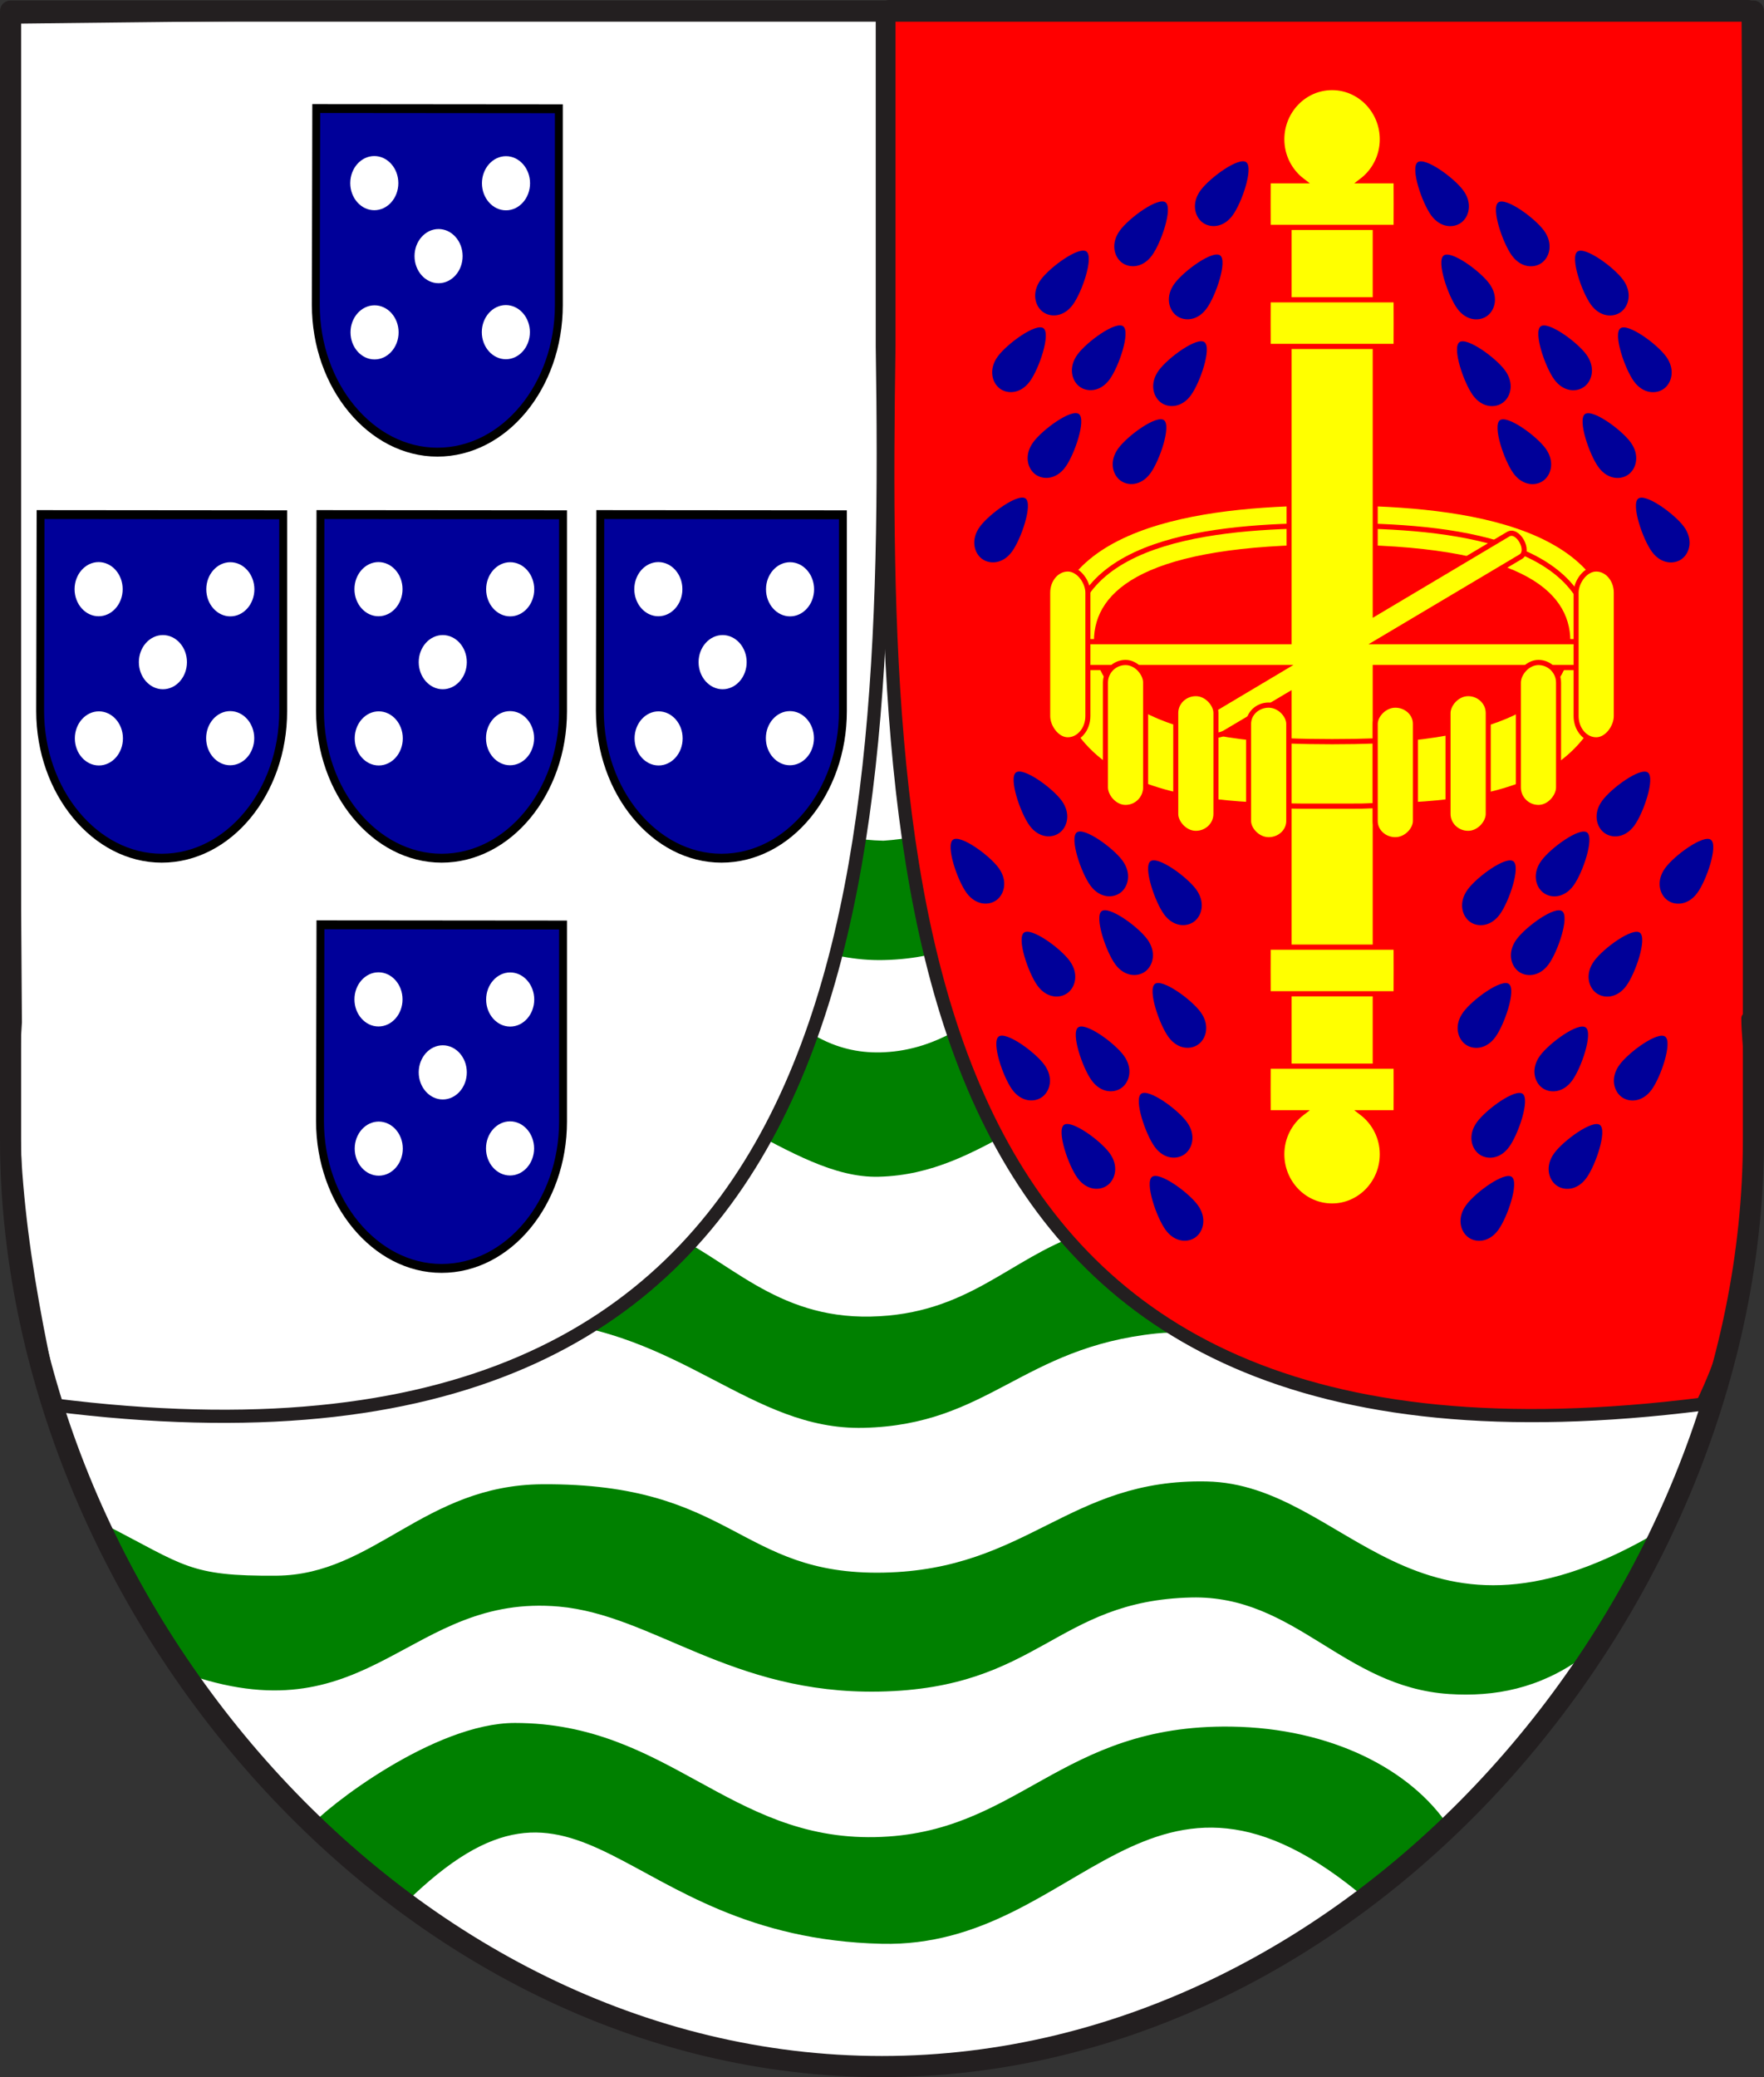
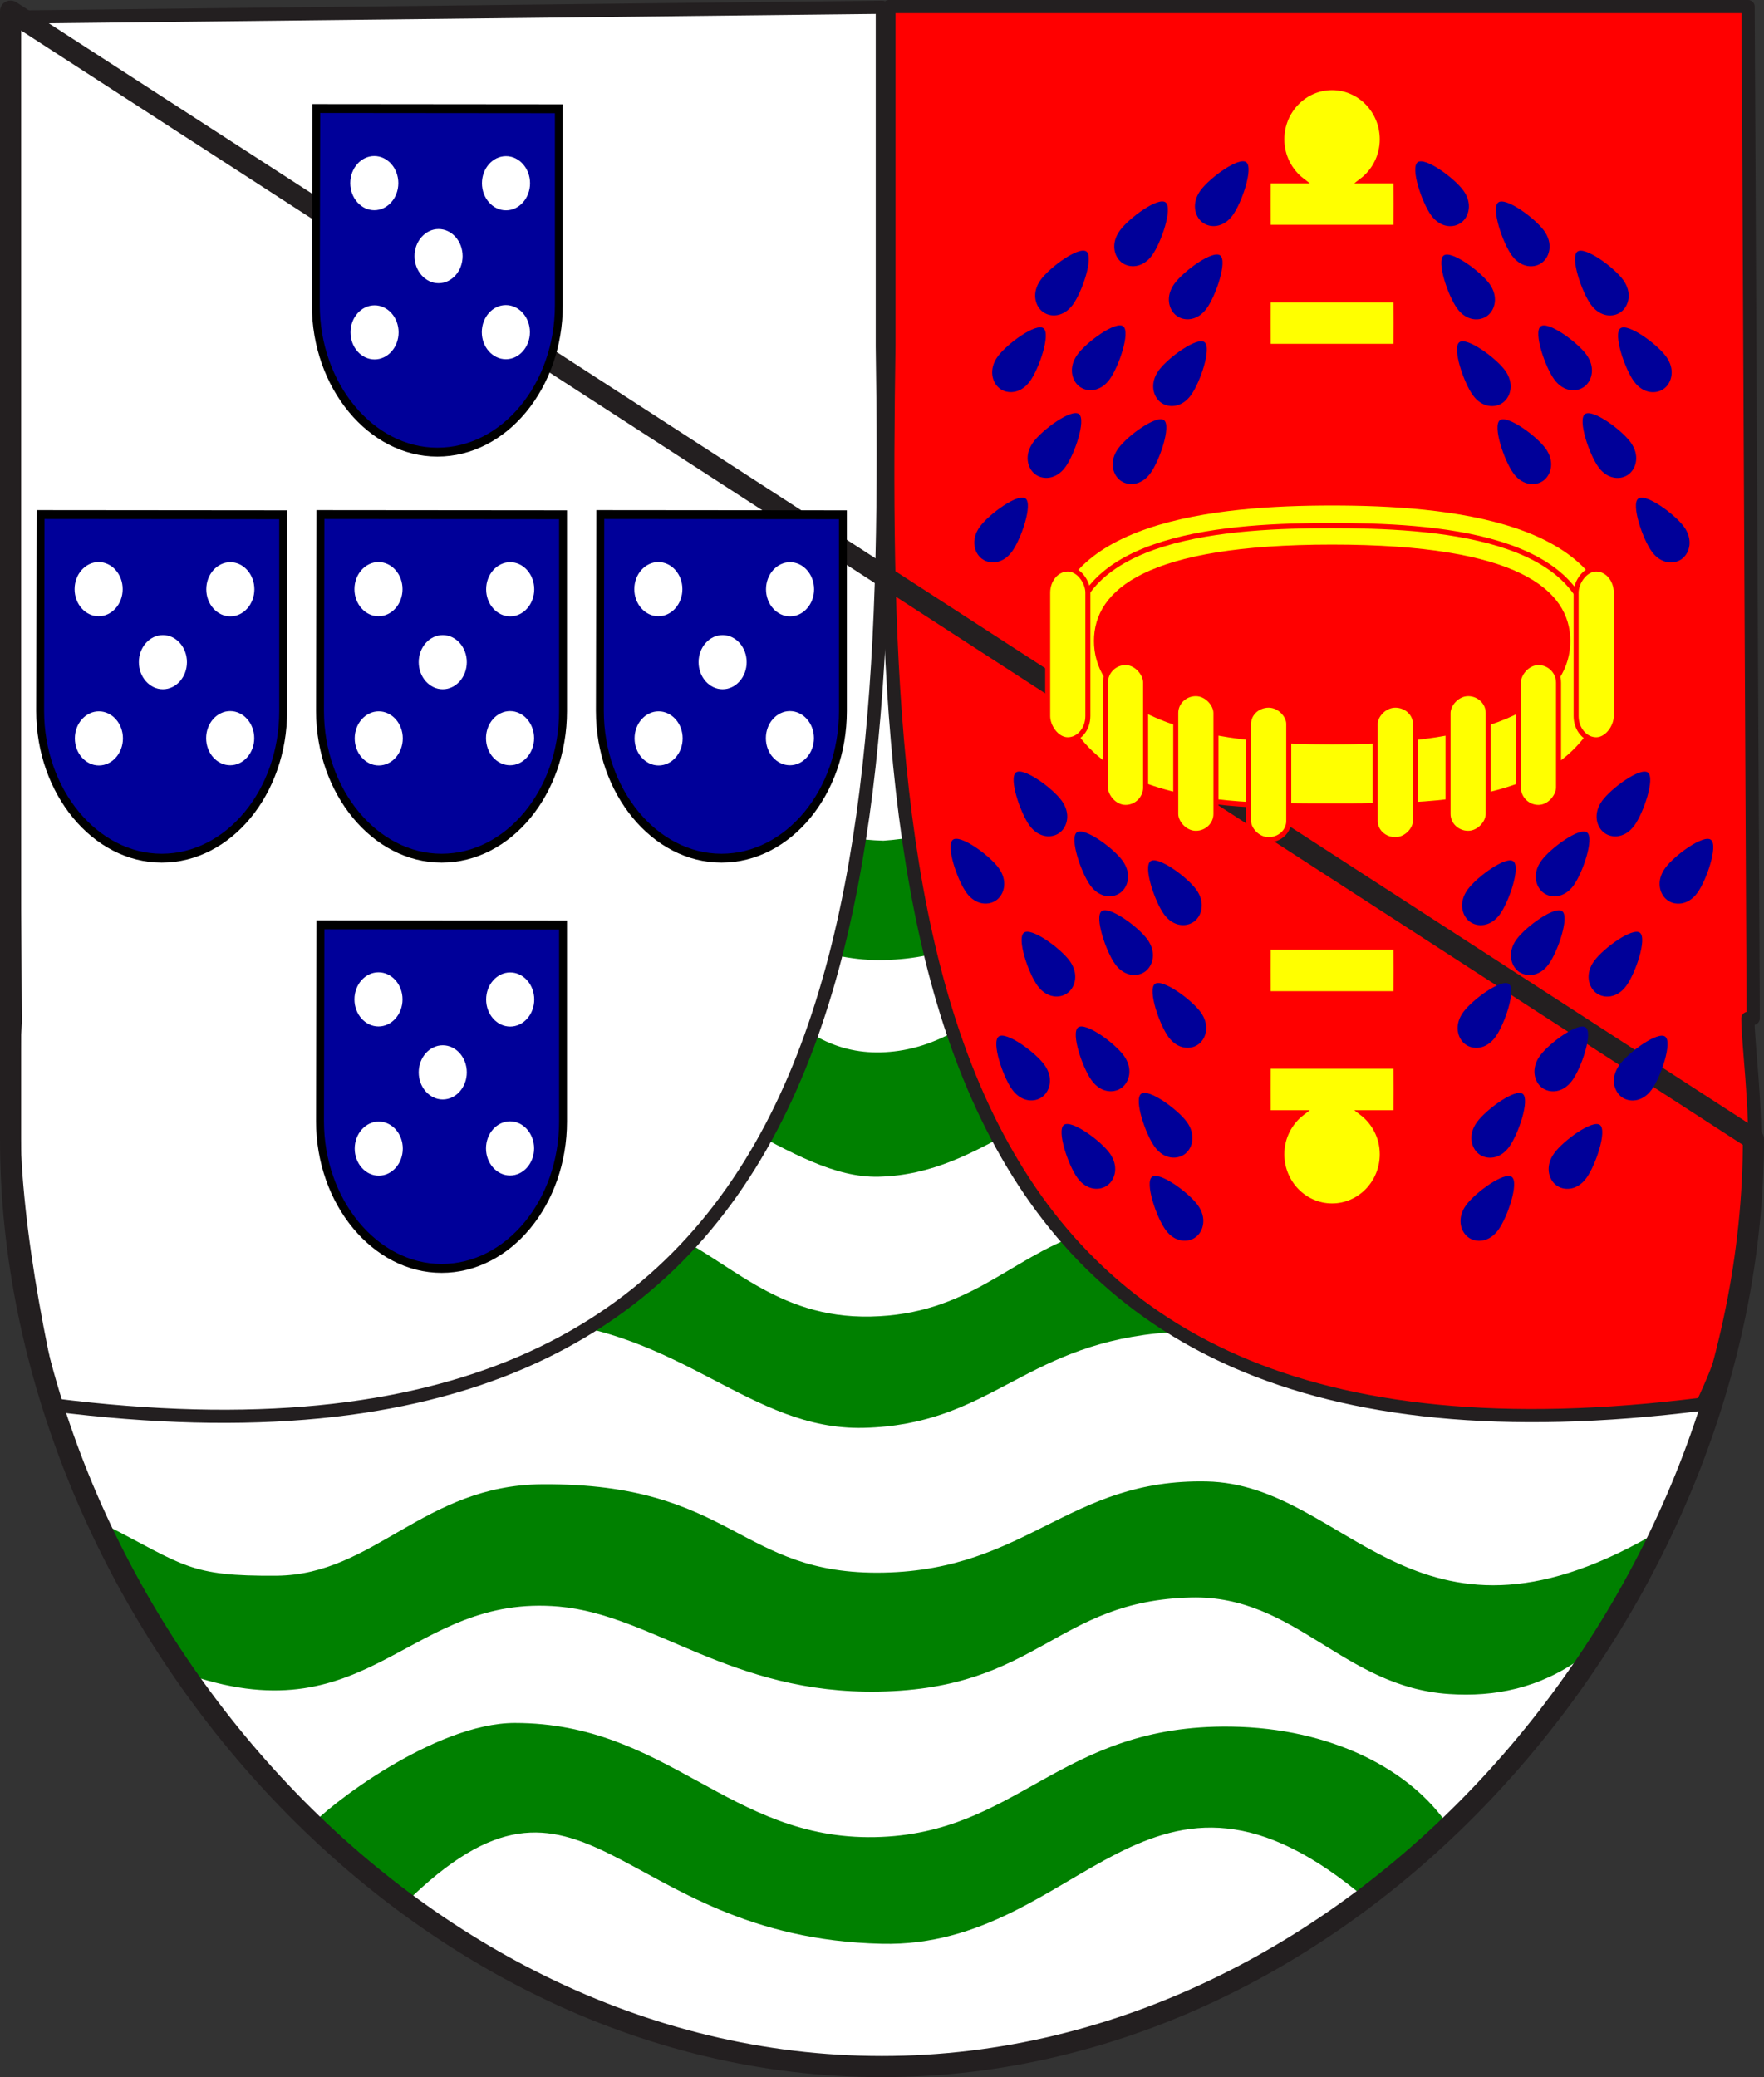
<svg xmlns="http://www.w3.org/2000/svg" xmlns:ns1="http://sodipodi.sourceforge.net/DTD/sodipodi-0.dtd" xmlns:ns2="http://www.inkscape.org/namespaces/inkscape" version="1.0" width="669.13" height="787.751" id="svg5398" ns1:version="0.32" ns2:version="0.47 r22583" ns1:docname="Sao Thome arms.svg" ns2:output_extension="org.inkscape.output.svg.inkscape">
  <rect width="100%" height="100%" fill="#333333" stroke="none" />
  <ns1:namedview ns2:window-height="968" ns2:window-width="1280" ns2:pageshadow="2" ns2:pageopacity="0.0" guidetolerance="10.0" gridtolerance="10.0" objecttolerance="10.0" borderopacity="1.0" bordercolor="#666666" pagecolor="#ffffff" id="base" showgrid="false" ns2:zoom="0.64539428" ns2:cx="334.565" ns2:cy="393.87534" ns2:window-x="-4" ns2:window-y="-4" ns2:current-layer="svg5398" ns2:window-maximized="0" />
  <defs id="defs5400">
    <ns2:perspective ns1:type="inkscape:persp3d" ns2:vp_x="0 : 393.875 : 1" ns2:vp_y="0 : 1000 : 0" ns2:vp_z="700 : 393.875 : 1" ns2:persp3d-origin="350 : 262.58333 : 1" id="perspective246" />
    <ns2:perspective ns1:type="inkscape:persp3d" ns2:vp_x="0 : 0.5 : 1" ns2:vp_y="0 : 1000 : 0" ns2:vp_z="1 : 0.5 : 1" ns2:persp3d-origin="0.5 : 0.33333333 : 1" id="perspective4040-2" />
    <ns2:perspective ns1:type="inkscape:persp3d" ns2:vp_x="0 : 0.5 : 1" ns2:vp_y="0 : 1000 : 0" ns2:vp_z="1 : 0.5 : 1" ns2:persp3d-origin="0.5 : 0.33333333 : 1" id="perspective4040" />
    <ns2:perspective ns1:type="inkscape:persp3d" ns2:vp_x="0 : 0.5 : 1" ns2:vp_y="0 : 1000 : 0" ns2:vp_z="1 : 0.5 : 1" ns2:persp3d-origin="0.5 : 0.33333333 : 1" id="perspective4018" />
    <ns2:perspective ns1:type="inkscape:persp3d" ns2:vp_x="0 : 0.5 : 1" ns2:vp_y="0 : 1000 : 0" ns2:vp_z="1 : 0.5 : 1" ns2:persp3d-origin="0.5 : 0.33333333 : 1" id="perspective3980" />
    <ns2:perspective ns1:type="inkscape:persp3d" ns2:vp_x="0 : 0.5 : 1" ns2:vp_y="0 : 1000 : 0" ns2:vp_z="1 : 0.5 : 1" ns2:persp3d-origin="0.5 : 0.33333333 : 1" id="perspective3958" />
    <ns2:perspective ns1:type="inkscape:persp3d" ns2:vp_x="0 : 0.5 : 1" ns2:vp_y="0 : 1000 : 0" ns2:vp_z="1 : 0.5 : 1" ns2:persp3d-origin="0.5 : 0.33333333 : 1" id="perspective3936" />
    <ns2:perspective ns1:type="inkscape:persp3d" ns2:vp_x="0 : 0.5 : 1" ns2:vp_y="0 : 1000 : 0" ns2:vp_z="1 : 0.5 : 1" ns2:persp3d-origin="0.5 : 0.33333333 : 1" id="perspective3914" />
    <ns2:perspective ns1:type="inkscape:persp3d" ns2:vp_x="0 : 0.5 : 1" ns2:vp_y="0 : 1000 : 0" ns2:vp_z="1 : 0.5 : 1" ns2:persp3d-origin="0.5 : 0.33333333 : 1" id="perspective3890" />
    <ns2:perspective ns1:type="inkscape:persp3d" ns2:vp_x="0 : 0.5 : 1" ns2:vp_y="0 : 1000 : 0" ns2:vp_z="1 : 0.5 : 1" ns2:persp3d-origin="0.5 : 0.33333333 : 1" id="perspective3868" />
    <ns2:perspective ns1:type="inkscape:persp3d" ns2:vp_x="0 : 0.5 : 1" ns2:vp_y="0 : 1000 : 0" ns2:vp_z="1 : 0.5 : 1" ns2:persp3d-origin="0.5 : 0.33333333 : 1" id="perspective3846" />
    <ns2:perspective ns1:type="inkscape:persp3d" ns2:vp_x="0 : 0.5 : 1" ns2:vp_y="0 : 1000 : 0" ns2:vp_z="1 : 0.5 : 1" ns2:persp3d-origin="0.5 : 0.33333333 : 1" id="perspective3824" />
    <ns2:perspective ns1:type="inkscape:persp3d" ns2:vp_x="0 : 0.5 : 1" ns2:vp_y="0 : 1000 : 0" ns2:vp_z="1 : 0.5 : 1" ns2:persp3d-origin="0.5 : 0.33333333 : 1" id="perspective3796" />
    <ns2:perspective ns1:type="inkscape:persp3d" ns2:vp_x="0 : 0.5 : 1" ns2:vp_y="0 : 1000 : 0" ns2:vp_z="1 : 0.5 : 1" ns2:persp3d-origin="0.5 : 0.33333333 : 1" id="perspective3774" />
    <ns2:perspective ns1:type="inkscape:persp3d" ns2:vp_x="0 : 0.5 : 1" ns2:vp_y="0 : 1000 : 0" ns2:vp_z="1 : 0.5 : 1" ns2:persp3d-origin="0.5 : 0.33333333 : 1" id="perspective3750" />
    <ns2:perspective ns1:type="inkscape:persp3d" ns2:vp_x="0 : 0.5 : 1" ns2:vp_y="0 : 1000 : 0" ns2:vp_z="1 : 0.5 : 1" ns2:persp3d-origin="0.5 : 0.33333333 : 1" id="perspective2960" />
    <ns2:perspective id="perspective150" ns2:persp3d-origin="335.56329 : 262.58356 : 1" ns2:vp_z="671.12659 : 393.87534 : 1" ns2:vp_y="0 : 1000 : 0" ns2:vp_x="0 : 393.87534 : 1" ns1:type="inkscape:persp3d" />
    <ns2:perspective id="perspective3355" ns2:persp3d-origin="0.5 : 0.33333333 : 1" ns2:vp_z="1 : 0.5 : 1" ns2:vp_y="0 : 1000 : 0" ns2:vp_x="0 : 0.5 : 1" ns1:type="inkscape:persp3d" />
    <ns2:perspective id="perspective2895" ns2:persp3d-origin="0.5 : 0.33333333 : 1" ns2:vp_z="1 : 0.5 : 1" ns2:vp_y="0 : 1000 : 0" ns2:vp_x="0 : 0.5 : 1" ns1:type="inkscape:persp3d" />
    <ns2:perspective ns1:type="inkscape:persp3d" ns2:vp_x="0 : 0.5 : 1" ns2:vp_y="0 : 1000 : 0" ns2:vp_z="1 : 0.5 : 1" ns2:persp3d-origin="0.5 : 0.33333333 : 1" id="perspective4040-2-1" />
    <ns2:perspective ns1:type="inkscape:persp3d" ns2:vp_x="0 : 0.5 : 1" ns2:vp_y="0 : 1000 : 0" ns2:vp_z="1 : 0.5 : 1" ns2:persp3d-origin="0.5 : 0.33333333 : 1" id="perspective4040-1" />
    <ns2:perspective ns1:type="inkscape:persp3d" ns2:vp_x="0 : 0.5 : 1" ns2:vp_y="0 : 1000 : 0" ns2:vp_z="1 : 0.5 : 1" ns2:persp3d-origin="0.5 : 0.33333333 : 1" id="perspective4018-7" />
    <ns2:perspective ns1:type="inkscape:persp3d" ns2:vp_x="0 : 0.5 : 1" ns2:vp_y="0 : 1000 : 0" ns2:vp_z="1 : 0.5 : 1" ns2:persp3d-origin="0.5 : 0.33333333 : 1" id="perspective3980-1" />
    <ns2:perspective ns1:type="inkscape:persp3d" ns2:vp_x="0 : 0.5 : 1" ns2:vp_y="0 : 1000 : 0" ns2:vp_z="1 : 0.5 : 1" ns2:persp3d-origin="0.5 : 0.33333333 : 1" id="perspective3958-5" />
    <ns2:perspective ns1:type="inkscape:persp3d" ns2:vp_x="0 : 0.5 : 1" ns2:vp_y="0 : 1000 : 0" ns2:vp_z="1 : 0.5 : 1" ns2:persp3d-origin="0.5 : 0.33333333 : 1" id="perspective3936-5" />
    <ns2:perspective ns1:type="inkscape:persp3d" ns2:vp_x="0 : 0.5 : 1" ns2:vp_y="0 : 1000 : 0" ns2:vp_z="1 : 0.5 : 1" ns2:persp3d-origin="0.5 : 0.33333333 : 1" id="perspective3914-4" />
    <ns2:perspective ns1:type="inkscape:persp3d" ns2:vp_x="0 : 0.5 : 1" ns2:vp_y="0 : 1000 : 0" ns2:vp_z="1 : 0.5 : 1" ns2:persp3d-origin="0.5 : 0.33333333 : 1" id="perspective3890-2" />
    <ns2:perspective ns1:type="inkscape:persp3d" ns2:vp_x="0 : 0.5 : 1" ns2:vp_y="0 : 1000 : 0" ns2:vp_z="1 : 0.5 : 1" ns2:persp3d-origin="0.5 : 0.33333333 : 1" id="perspective3868-8" />
    <ns2:perspective ns1:type="inkscape:persp3d" ns2:vp_x="0 : 0.5 : 1" ns2:vp_y="0 : 1000 : 0" ns2:vp_z="1 : 0.5 : 1" ns2:persp3d-origin="0.5 : 0.33333333 : 1" id="perspective3846-8" />
    <ns2:perspective ns1:type="inkscape:persp3d" ns2:vp_x="0 : 0.5 : 1" ns2:vp_y="0 : 1000 : 0" ns2:vp_z="1 : 0.5 : 1" ns2:persp3d-origin="0.5 : 0.33333333 : 1" id="perspective3824-4" />
    <ns2:perspective ns1:type="inkscape:persp3d" ns2:vp_x="0 : 0.5 : 1" ns2:vp_y="0 : 1000 : 0" ns2:vp_z="1 : 0.5 : 1" ns2:persp3d-origin="0.5 : 0.33333333 : 1" id="perspective3796-9" />
    <ns2:perspective ns1:type="inkscape:persp3d" ns2:vp_x="0 : 0.5 : 1" ns2:vp_y="0 : 1000 : 0" ns2:vp_z="1 : 0.5 : 1" ns2:persp3d-origin="0.5 : 0.33333333 : 1" id="perspective3774-0" />
    <ns2:perspective ns1:type="inkscape:persp3d" ns2:vp_x="0 : 0.5 : 1" ns2:vp_y="0 : 1000 : 0" ns2:vp_z="1 : 0.5 : 1" ns2:persp3d-origin="0.5 : 0.33333333 : 1" id="perspective3750-4" />
    <ns2:perspective ns1:type="inkscape:persp3d" ns2:vp_x="0 : 0.5 : 1" ns2:vp_y="0 : 1000 : 0" ns2:vp_z="1 : 0.5 : 1" ns2:persp3d-origin="0.5 : 0.33333333 : 1" id="perspective2960-7" />
    <ns2:perspective id="perspective150-1" ns2:persp3d-origin="335.56329 : 262.58356 : 1" ns2:vp_z="671.12659 : 393.87534 : 1" ns2:vp_y="0 : 1000 : 0" ns2:vp_x="0 : 393.87534 : 1" ns1:type="inkscape:persp3d" />
    <ns2:perspective id="perspective3686" ns2:persp3d-origin="350 : 262.58333 : 1" ns2:vp_z="700 : 393.875 : 1" ns2:vp_y="0 : 1000 : 0" ns2:vp_x="0 : 393.875 : 1" ns1:type="inkscape:persp3d" />
    <ns2:perspective id="perspective3469" ns2:persp3d-origin="350 : 262.58333 : 1" ns2:vp_z="700 : 393.875 : 1" ns2:vp_y="0 : 1000 : 0" ns2:vp_x="0 : 393.875 : 1" ns1:type="inkscape:persp3d" />
    <ns2:perspective id="perspective4946" ns2:persp3d-origin="350 : 262.58333 : 1" ns2:vp_z="700 : 393.875 : 1" ns2:vp_y="0 : 1000 : 0" ns2:vp_x="0 : 393.875 : 1" ns1:type="inkscape:persp3d" />
    <ns2:perspective id="perspective7061" ns2:persp3d-origin="350 : 262.58333 : 1" ns2:vp_z="700 : 393.875 : 1" ns2:vp_y="0 : 1000 : 0" ns2:vp_x="0 : 393.875 : 1" ns1:type="inkscape:persp3d" />
    <ns2:perspective ns1:type="inkscape:persp3d" ns2:vp_x="0 : 0.5 : 1" ns2:vp_y="0 : 1000 : 0" ns2:vp_z="1 : 0.5 : 1" ns2:persp3d-origin="0.5 : 0.33333333 : 1" id="perspective3819" />
    <ns2:perspective id="perspective3872" ns2:persp3d-origin="372.04724 : 350.78739 : 1" ns2:vp_z="744.09448 : 526.18109 : 1" ns2:vp_y="0 : 1000 : 0" ns2:vp_x="0 : 526.18109 : 1" ns1:type="inkscape:persp3d" />
  </defs>
  <path d="" id="path3639" style="opacity:0.64;fill:#e3e4e5;fill-opacity:1;stroke:#000000;stroke-width:4.353;stroke-miterlimit:4;stroke-opacity:1;stroke-dasharray:none" />
  <path d="" id="path3641" style="opacity:0.64;fill:#e3e4e5;fill-opacity:1;stroke:#000000;stroke-width:4.353;stroke-miterlimit:4;stroke-opacity:1;stroke-dasharray:none" />
  <path d="" id="path3643" style="opacity:0.64;fill:#e3e4e5;fill-opacity:1;stroke:#000000;stroke-width:4.353;stroke-miterlimit:4;stroke-opacity:1;stroke-dasharray:none" />
  <path d="" id="path3653" style="opacity:0.64;fill:#e3e4e5;fill-opacity:1;stroke:#000000;stroke-width:4.353;stroke-miterlimit:4;stroke-opacity:1;stroke-dasharray:none" />
  <path d="" id="path3655" style="opacity:0.64;fill:#e3e4e5;fill-opacity:1;stroke:#000000;stroke-width:4.353;stroke-miterlimit:4;stroke-opacity:1;stroke-dasharray:none" />
  <path d="" id="path3657" style="opacity:0.64;fill:#e3e4e5;fill-opacity:1;stroke:#000000;stroke-width:4.353;stroke-miterlimit:4;stroke-opacity:1;stroke-dasharray:none" />
  <path d="" id="path3737" style="opacity:0.64;fill:#e3e4e5;fill-opacity:1;stroke:#000000;stroke-width:4.353;stroke-miterlimit:4;stroke-opacity:1;stroke-dasharray:none" />
  <path d="" id="path3739" style="opacity:0.64;fill:#e3e4e5;fill-opacity:1;stroke:#000000;stroke-width:4.353;stroke-miterlimit:4;stroke-opacity:1;stroke-dasharray:none" />
  <path d="" id="path3741" style="opacity:0.64;fill:#e3e4e5;fill-opacity:1;stroke:#000000;stroke-width:4.353;stroke-miterlimit:4;stroke-opacity:1;stroke-dasharray:none" />
  <path d="" id="path3751" style="opacity:0.64;fill:#e3e4e5;fill-opacity:1;stroke:#000000;stroke-width:4.353;stroke-miterlimit:4;stroke-opacity:1;stroke-dasharray:none" />
  <path d="" id="path3753" style="opacity:0.64;fill:#e3e4e5;fill-opacity:1;stroke:#000000;stroke-width:4.353;stroke-miterlimit:4;stroke-opacity:1;stroke-dasharray:none" />
-   <path d="" id="path3755" style="opacity:0.64;fill:#e3e4e5;fill-opacity:1;stroke:#000000;stroke-width:4.353;stroke-miterlimit:4;stroke-opacity:1;stroke-dasharray:none" />
  <path d="" id="path4180" style="opacity:0.64;fill:#e3e4e5;fill-opacity:1;stroke:#000000;stroke-width:4.353;stroke-miterlimit:4;stroke-opacity:1;stroke-dasharray:none" />
  <path d="" id="path4182" style="opacity:0.64;fill:#e3e4e5;fill-opacity:1;stroke:#000000;stroke-width:4.353;stroke-miterlimit:4;stroke-opacity:1;stroke-dasharray:none" />
  <path d="" id="path4184" style="opacity:0.64;fill:#e3e4e5;fill-opacity:1;stroke:#000000;stroke-width:4.353;stroke-miterlimit:4;stroke-opacity:1;stroke-dasharray:none" />
  <path d="" id="path4194" style="opacity:0.64;fill:#e3e4e5;fill-opacity:1;stroke:#000000;stroke-width:4.353;stroke-miterlimit:4;stroke-opacity:1;stroke-dasharray:none" />
  <path d="" id="path4196" style="opacity:0.64;fill:#e3e4e5;fill-opacity:1;stroke:#000000;stroke-width:4.353;stroke-miterlimit:4;stroke-opacity:1;stroke-dasharray:none" />
  <path d="" id="path4198" style="opacity:0.64;fill:#e3e4e5;fill-opacity:1;stroke:#000000;stroke-width:4.353;stroke-miterlimit:4;stroke-opacity:1;stroke-dasharray:none" />
  <path d="m 3.096,4.212 0,427.809 c 0,175.117 147.464,351.729 329.271,351.729 181.925,0 329.365,-176.613 329.365,-351.729 l 0,-427.81 -658.637,0 z" id="path3480" style="fill:#ffffff;stroke:none" />
  <path ns1:nodetypes="csccssscc" d="m 153.737,721.736 c 68.288,-67.22 79.579,13.103 180.754,15.445 75.824,1.755 100.956,-87.497 184.069,-16.754 l 31.042,-27.66 c -14.374,-21.755 -44.763,-37.407 -82.577,-37.95 -65.216,-0.942 -80.414,40.791 -135.094,41.909 -55.305,1.13 -78.566,-43.257 -136.594,-43.296 -30.648,-0.021 -71.822,32.084 -77.734,39.361 l 36.133,28.945 z" id="path4753" style="fill:#008000;fill-opacity:1;stroke:none" />
  <path ns1:nodetypes="cssssccsssscc" d="m 72.471,635.425 c 68.495,22.855 82.95,-31.177 139.613,-26.128 35.547,3.167 65.237,33.285 121.372,32.24 60.776,-1.131 66.853,-34.501 118.426,-35.69 39.559,-0.912 57.488,33.915 97.765,36.612 17.234,1.154 34.264,-2.113 50.305,-13.676 l 26.376,-46.326 c -90.371,51.575 -115.203,-19.493 -168.573,-20.617 -52.359,-1.103 -67.862,33.459 -122.541,34.576 -55.305,1.13 -56.717,-34.019 -129.572,-33.509 -44.913,0.314 -63.755,34.367 -100.706,34.669 -33.236,0.271 -34.869,-3.885 -64.599,-19.094 l 32.134,56.944 z" id="path4753-5" style="fill:#008000;fill-opacity:1;stroke:none" />
  <path ns1:nodetypes="cssccssccc" d="m 203.085,500.834 c 55.546,3.834 81.679,41.706 124.515,40.675 47.585,-1.145 59.798,-30.433 111.126,-35.809 3.713,-0.389 7.334,-0.393 10.882,-0.081 2.35,-0.663 -37.053,-35.22 -39.618,-37.647 -27.247,9.402 -42.77,30.561 -79.713,31.337 -36.413,0.765 -54.22,-22.103 -77.726,-32.123 -12.194,-5.199 -27.962,-8.404 -52.818,-6.278 -2.137,0.745 1.518,41.006 3.351,42.846 l 0,-2.92 z" id="path4753-5-4" style="fill:#008000;fill-opacity:1;stroke:none" />
  <path ns1:nodetypes="cssccsscccc" d="m 211.026,402.871 c 55.522,4.705 88.775,44.231 122.271,43.409 40.755,-1 61.963,-34.425 113.269,-41.021 3.712,-0.477 7.331,-0.482 10.878,-0.099 2.349,-0.813 -37.037,-51.218 -39.601,-54.196 -27.235,11.537 -46.793,47.198 -83.737,48.152 -36.38,0.939 -50.139,-36.82 -73.634,-49.116 -12.189,-6.379 -27.95,-2.313 -52.795,0.296 -2.136,0.914 1.517,50.319 3.349,52.576 l 0,7e-5 0,-1e-5 z" id="path4753-5-4-3" style="fill:#008000;fill-opacity:1;stroke:none" />
  <path ns1:nodetypes="csscccscccc" d="m 204.612,323.376 c 55.544,3.913 87.876,41.777 130.715,40.724 47.578,-1.169 53.591,-33.252 104.917,-38.739 3.713,-0.397 7.334,-0.401 10.882,-0.083 2.35,-0.676 -37.052,-35.947 -39.617,-38.424 -27.245,9.596 -39.518,29.483 -76.424,31.984 -36.447,-0.927 -57.504,-22.559 -81.008,-32.786 -12.194,-5.306 -27.961,-8.578 -52.815,-6.407 -2.137,0.76 1.518,41.853 3.351,43.73 l 0,6e-5 0,2e-5 z" id="path4753-5-4-3-1" style="fill:#008000;fill-opacity:1;stroke:none" />
  <path d="m 337.692,2.5 325.41,0 1.94,383.727 -2.02,0 c 2e-4,19.742 12.757,84.118 -17.256,146.29 -303.735,38.487 -311.886,-185.298 -308.574,-401.543 l 0,-128.474 0.5,0 -2e-4,0 z" id="path9529-3" style="fill:#ff0000;fill-opacity:1;stroke:#231f20;stroke-width:5;stroke-linecap:round;stroke-linejoin:round;stroke-miterlimit:4;stroke-opacity:1;stroke-dasharray:none" />
  <path d="M 334.188,2.765 3.265,6.496 5.813,387.736 c -3.27,49.733 2.186,90.364 14.301,145.047 303.735,38.487 317.886,-185.298 314.574,-401.543 l 0,-128.474 -0.5,0 2e-4,0 z" id="path9529-3-3" style="fill:#ffffff;stroke:#231f20;stroke-width:5;stroke-linecap:round;stroke-linejoin:round;stroke-miterlimit:4;stroke-opacity:1;stroke-dasharray:none" ns1:nodetypes="cccccccc" />
-   <path d="m 4.007,4.219 0,427.801 c 0,175.113 148.019,351.723 330.51,351.723 182.609,0 330.605,-176.609 330.605,-351.723 l 0,-427.801 -661.115,0 z" id="path3480-1" style="fill:none;stroke:#231f20;stroke-width:8.015;stroke-linecap:round;stroke-linejoin:round;stroke-miterlimit:4;stroke-opacity:1;stroke-dasharray:none" />
+   <path d="m 4.007,4.219 0,427.801 c 0,175.113 148.019,351.723 330.51,351.723 182.609,0 330.605,-176.609 330.605,-351.723 z" id="path3480-1" style="fill:none;stroke:#231f20;stroke-width:8.015;stroke-linecap:round;stroke-linejoin:round;stroke-miterlimit:4;stroke-opacity:1;stroke-dasharray:none" />
  <g id="g6053" transform="matrix(1.905,0,0,1.964,-1507.876,-2282.75)">
    <g id="g9927" transform="matrix(1,0,0,1,-800.347,-475.579)">
      <path style="fill:#ffff00;fill-opacity:1;fill-rule:evenodd;stroke:#ff0000;stroke-width:1;stroke-linecap:butt;stroke-linejoin:miter;stroke-miterlimit:4;stroke-opacity:1;stroke-dasharray:none" id="path7027" d="m 1800.765,1761.639 c 0,32.42 33.381,31.906 56.375,31.906 22.99,0 56.375,0.513 56.375,-31.906 0,-23.709 -33.385,-26.644 -56.375,-26.644 -22.994,0 -56.375,2.938 -56.375,26.644 z m 56.375,-18.105 c 37.037,0 46.925,8.709 46.925,18.105 0,9.397 -9.883,19.456 -46.925,19.456 -37.042,0 -46.925,-10.068 -46.925,-19.456 0,-9.392 9.888,-18.105 46.925,-18.105 z" />
      <g id="g9754">
        <path style="fill:none;stroke:#ff0000;stroke-width:1;stroke-linecap:butt;stroke-linejoin:miter;stroke-miterlimit:4;stroke-opacity:1;stroke-dasharray:none" id="path7007" d="m 1908.865,1762.734 c 0,-21.727 -31.849,-23.367 -51.865,-23.367" />
        <path style="fill:none;stroke:#ff0000;stroke-width:1;stroke-linecap:butt;stroke-linejoin:miter;stroke-miterlimit:4;stroke-opacity:1;stroke-dasharray:none" id="path7045" d="m 1805.14,1762.734 c 0,-21.727 31.849,-23.367 51.865,-23.367" />
      </g>
-       <path style="fill:#ffff00;fill-opacity:1;stroke:#ff0000;stroke-width:1;stroke-miterlimit:4;stroke-opacity:1;stroke-dasharray:none" id="path14443" d="m 1848.562,1672.781 c 0,40 0,64.881 0,89 l -39.938,0 c -2.228,0 -2.227,5 0,5 l 38.938,0 -18.5,10.688 c 1.742,1.371 4.331,3.493 7.094,1.687 L 1848.562,1772 c 0,22.125 0,43.113 0,80.781 5.692,0 11.38,0 17.156,0 0,-34.387 -1e-4,-61.424 0,-86 l 39.656,0 c 2.222,0 2.226,-5 0,-5 l -39.125,0 28.438,-16.406 c 1.924,-1.111 -0.572,-5.457 -2.5,-4.344 l -26.469,15.281 c 0,-24.168 0,-45.657 0,-83.531 -5.784,0 -11.47,0 -17.156,0 z" />
      <rect style="fill:#ffff00;fill-opacity:1;fill-rule:nonzero;stroke:#ff0000;stroke-width:1;stroke-linecap:round;stroke-linejoin:miter;stroke-miterlimit:4;stroke-opacity:1;stroke-dasharray:none" id="rect6969" y="1765.804" x="1812" ry="3.889" rx="4" height="28" width="8" />
      <rect style="fill:#ffff00;fill-opacity:1;fill-rule:nonzero;stroke:#ff0000;stroke-width:1;stroke-linecap:round;stroke-linejoin:miter;stroke-miterlimit:4;stroke-opacity:1;stroke-dasharray:none" id="rect6967" y="1771.807" x="1826" ry="3.75" rx="4" height="27" width="8" />
      <rect style="fill:#ffff00;fill-opacity:1;fill-rule:nonzero;stroke:#ff0000;stroke-width:1;stroke-linecap:round;stroke-linejoin:miter;stroke-miterlimit:4;stroke-opacity:1;stroke-dasharray:none" id="rect6965" y="1774.033" x="1840.5" ry="3.611" rx="4" height="26" width="8" />
      <rect style="fill:#ffff00;fill-opacity:1;fill-rule:nonzero;stroke:#ff0000;stroke-width:1;stroke-linecap:round;stroke-linejoin:miter;stroke-miterlimit:4;stroke-opacity:1;stroke-dasharray:none" id="rect6971" y="1747.742" x="1800.5" ry="4.583" rx="4" height="33" width="8" />
      <rect style="fill:#ffff00;fill-opacity:1;fill-rule:nonzero;stroke:#ff0000;stroke-width:1;stroke-linecap:round;stroke-linejoin:miter;stroke-miterlimit:4;stroke-opacity:1;stroke-dasharray:none" id="rect9758" transform="scale(-1,1)" y="1765.804" x="-1902.221" ry="3.889" rx="4" height="28" width="8" />
      <rect style="fill:#ffff00;fill-opacity:1;fill-rule:nonzero;stroke:#ff0000;stroke-width:1;stroke-linecap:round;stroke-linejoin:miter;stroke-miterlimit:4;stroke-opacity:1;stroke-dasharray:none" id="rect9760" transform="scale(-1,1)" y="1771.807" x="-1888.221" ry="3.75" rx="4" height="27" width="8" />
      <rect style="fill:#ffff00;fill-opacity:1;fill-rule:nonzero;stroke:#ff0000;stroke-width:1;stroke-linecap:round;stroke-linejoin:miter;stroke-miterlimit:4;stroke-opacity:1;stroke-dasharray:none" id="rect9762" transform="scale(-1,1)" y="1774.033" x="-1873.721" ry="3.611" rx="4" height="26" width="8" />
      <rect style="fill:#ffff00;fill-opacity:1;fill-rule:nonzero;stroke:#ff0000;stroke-width:1;stroke-linecap:round;stroke-linejoin:miter;stroke-miterlimit:4;stroke-opacity:1;stroke-dasharray:none" id="rect9764" transform="scale(-1,1)" y="1747.742" x="-1913.721" ry="4.583" rx="4" height="33" width="8" />
      <path style="fill:#ffff00;fill-opacity:1;fill-rule:evenodd;stroke:#ff0000;stroke-opacity:1" id="path4543-4" d="m 1844.405,1843.76 c 0,3.033 -0.034,6.035 0,9 3.162,0 4.639,0 6.781,0 -2.456,1.824 -4.062,4.723 -4.062,8 0,5.516 4.492,10 10,10 5.507,0 10,-4.484 10,-10 0,-3.277 -1.607,-6.176 -4.062,-8 2.095,0 3.751,0 6.812,0 0.034,-2.965 0,-5.967 0,-9 -11.548,0 -15.285,0 -25.469,0 z" />
      <path style="fill:#ffff00;fill-opacity:1;stroke:#ff0000;stroke-width:1;stroke-linecap:round;stroke-linejoin:round;stroke-miterlimit:4;stroke-opacity:1;stroke-dasharray:none" id="path4537-8" d="m 1844.405,1820.77 c 0,3.033 -0.034,6.035 0,9 11.876,0 14.023,-10e-5 25.469,-10e-5 0.034,-2.965 0,-5.967 0,-9 -11.548,0 -15.286,0 -25.469,0 z" />
      <path style="fill:#ffff00;fill-opacity:1;fill-rule:evenodd;stroke:#ff0000;stroke-opacity:1" id="path4565-8" d="m 1844.405,1681.78 c 0,-3.033 -0.034,-6.035 0,-9 3.162,0 4.639,0 6.781,0 -2.456,-1.824 -4.062,-4.723 -4.062,-8 0,-5.516 4.492,-10 10,-10 5.507,0 10,4.484 10,10 0,3.277 -1.607,6.176 -4.062,8 2.095,0 3.751,0 6.812,0 0.034,2.965 0,5.967 0,9 -11.548,0 -15.285,0 -25.469,0 z" />
      <path style="fill:#ffff00;fill-opacity:1;stroke:#ff0000;stroke-width:1;stroke-linecap:round;stroke-linejoin:round;stroke-miterlimit:4;stroke-opacity:1;stroke-dasharray:none" id="path4567-2" d="m 1844.405,1704.77 c 0,-3.033 -0.034,-6.035 0,-9 11.876,0 14.023,10e-5 25.469,10e-5 0.034,2.965 0,5.967 0,9 -11.548,0 -15.286,0 -25.469,0 z" />
      <path style="fill:none;stroke:#ff0000;stroke-width:1;stroke-linecap:butt;stroke-linejoin:miter;stroke-miterlimit:4;stroke-opacity:1;stroke-dasharray:none" id="path9925" d="m 1865.786,1780.947 c -2.703,0.098 -5.582,0.147 -8.646,0.147 -3.087,0 -5.986,-0.05 -8.707,-0.149 m 0.037,12.563 c 2.989,0.043 1.169,0.036 8.669,0.036 7.5,0 5.076,0.014 8.53,-0.108" />
    </g>
    <g id="g5842" transform="translate(-605.96,-263.027)">
      <path style="fill:#000099;fill-opacity:1;stroke:none" id="path5750" d="m 1635.629,1664.185 c -1.505,1.135 -4.17,1.112 -6.029,-1.354 -1.856,-2.462 -4.175,-9.146 -2.718,-10.248 1.458,-1.103 7.247,2.967 9.106,5.433 1.859,2.466 1.157,5.026 -0.359,6.17 z" />
      <path style="fill:#000099;fill-opacity:1;stroke:none" id="path5752" d="m 1618.081,1654.153 c -1.505,1.135 -4.17,1.112 -6.029,-1.354 -1.856,-2.462 -4.175,-9.146 -2.718,-10.248 1.458,-1.103 7.247,2.967 9.106,5.433 1.859,2.466 1.157,5.026 -0.359,6.17 z" />
      <path style="fill:#000099;fill-opacity:1;stroke:none" id="path5754" d="m 1633.46,1648.142 c -1.505,1.135 -4.17,1.112 -6.029,-1.354 -1.856,-2.462 -4.175,-9.146 -2.718,-10.248 1.458,-1.103 7.247,2.967 9.106,5.433 1.859,2.466 1.157,5.026 -0.359,6.17 z" />
      <path style="fill:#000099;fill-opacity:1;stroke:none" id="path5756" d="m 1620.909,1635.326 c -1.505,1.135 -4.17,1.112 -6.029,-1.354 -1.856,-2.462 -4.175,-9.146 -2.718,-10.248 1.458,-1.103 7.247,2.967 9.106,5.433 1.859,2.466 1.157,5.026 -0.359,6.17 z" />
      <path style="fill:#000099;fill-opacity:1;stroke:none" id="path5758" d="m 1605.087,1637.094 c -1.505,1.135 -4.17,1.112 -6.029,-1.354 -1.856,-2.462 -4.175,-9.146 -2.718,-10.248 1.458,-1.103 7.247,2.967 9.106,5.433 1.859,2.466 1.157,5.026 -0.359,6.17 z" />
      <path style="fill:#000099;fill-opacity:1;stroke:none" id="path5760" d="m 1636.2,1626.929 c -1.505,1.135 -4.17,1.112 -6.029,-1.354 -1.856,-2.462 -4.175,-9.146 -2.718,-10.248 1.458,-1.103 7.247,2.967 9.106,5.433 1.859,2.466 1.157,5.026 -0.359,6.17 z" />
      <path style="fill:#000099;fill-opacity:1;stroke:none" id="path5762" d="m 1625.593,1612.875 c -1.505,1.135 -4.17,1.112 -6.029,-1.354 -1.856,-2.462 -4.175,-9.146 -2.718,-10.248 1.458,-1.103 7.247,2.967 9.106,5.433 1.859,2.466 1.157,5.026 -0.359,6.17 z" />
      <path style="fill:#000099;fill-opacity:1;stroke:none" id="path5764" d="m 1635.316,1603.241 c -1.505,1.135 -4.17,1.112 -6.029,-1.354 -1.856,-2.462 -4.175,-9.146 -2.718,-10.248 1.458,-1.103 7.247,2.967 9.106,5.433 1.859,2.466 1.157,5.026 -0.359,6.17 z" />
      <path style="fill:#000099;fill-opacity:1;stroke:none" id="path5766" d="m 1610.126,1617.03 c -1.505,1.135 -4.17,1.112 -6.029,-1.354 -1.856,-2.462 -4.175,-9.146 -2.718,-10.248 1.458,-1.103 7.247,2.967 9.106,5.433 1.859,2.466 1.157,5.026 -0.359,6.17 z" />
      <path style="fill:#000099;fill-opacity:1;stroke:none" id="path5768" d="m 1595.983,1599.087 c -1.505,1.135 -4.17,1.112 -6.029,-1.354 -1.856,-2.462 -4.175,-9.146 -2.718,-10.248 1.458,-1.103 7.247,2.967 9.106,5.433 1.859,2.466 1.157,5.026 -0.359,6.17 z" />
      <path style="fill:#000099;fill-opacity:1;stroke:none" id="path5770" d="m 1608.534,1586.094 c -1.505,1.135 -4.17,1.112 -6.029,-1.354 -1.856,-2.462 -4.175,-9.146 -2.718,-10.248 1.458,-1.103 7.247,2.967 9.106,5.433 1.859,2.466 1.157,5.026 -0.359,6.17 z" />
      <path style="fill:#000099;fill-opacity:1;stroke:none" id="path5772" d="m 1620.644,1597.673 c -1.505,1.135 -4.17,1.112 -6.029,-1.354 -1.856,-2.462 -4.175,-9.146 -2.718,-10.248 1.458,-1.103 7.247,2.967 9.106,5.433 1.859,2.466 1.157,5.026 -0.359,6.17 z" />
      <path style="fill:#000099;fill-opacity:1;stroke:none" id="path5776" d="m 1592.971,1533.194 c 1.505,1.135 4.17,1.112 6.029,-1.354 1.856,-2.462 4.175,-9.146 2.718,-10.248 -1.458,-1.103 -7.247,2.967 -9.106,5.433 -1.859,2.466 -1.157,5.026 0.359,6.17 z" />
      <path style="fill:#000099;fill-opacity:1;stroke:none" id="path5778" d="m 1603.596,1516.882 c 1.505,1.135 4.17,1.112 6.029,-1.354 1.856,-2.462 4.175,-9.146 2.718,-10.248 -1.458,-1.103 -7.247,2.967 -9.106,5.433 -1.859,2.466 -1.157,5.026 0.359,6.17 z" />
      <path style="fill:#000099;fill-opacity:1;stroke:none" id="path5780" d="m 1620.534,1518.069 c 1.505,1.135 4.17,1.112 6.029,-1.354 1.856,-2.462 4.175,-9.146 2.718,-10.248 -1.458,-1.103 -7.247,2.967 -9.106,5.433 -1.859,2.466 -1.157,5.026 0.359,6.17 z" />
      <path style="fill:#000099;fill-opacity:1;stroke:none" id="path5782" d="m 1628.596,1503.007 c 1.505,1.135 4.17,1.112 6.029,-1.354 1.856,-2.462 4.175,-9.146 2.718,-10.248 -1.458,-1.103 -7.247,2.967 -9.106,5.433 -1.859,2.466 -1.157,5.026 0.359,6.17 z" />
      <path style="fill:#000099;fill-opacity:1;stroke:none" id="path5784" d="m 1631.721,1486.257 c 1.505,1.135 4.17,1.112 6.029,-1.354 1.856,-2.462 4.175,-9.146 2.718,-10.248 -1.458,-1.103 -7.247,2.967 -9.106,5.433 -1.859,2.466 -1.157,5.026 0.359,6.17 z" />
      <path style="fill:#000099;fill-opacity:1;stroke:none" id="path5786" d="m 1636.909,1468.257 c 1.505,1.135 4.17,1.112 6.029,-1.354 1.856,-2.462 4.175,-9.146 2.718,-10.248 -1.458,-1.103 -7.247,2.967 -9.106,5.433 -1.859,2.466 -1.157,5.026 0.359,6.17 z" />
      <path style="fill:#000099;fill-opacity:1;stroke:none" id="path5788" d="m 1620.846,1476.007 c 1.505,1.135 4.17,1.112 6.029,-1.354 1.856,-2.462 4.175,-9.146 2.718,-10.248 -1.458,-1.103 -7.247,2.967 -9.106,5.433 -1.859,2.466 -1.157,5.026 0.359,6.17 z" />
      <path style="fill:#000099;fill-opacity:1;stroke:none" id="path5790" d="m 1605.096,1485.507 c 1.505,1.135 4.17,1.112 6.029,-1.354 1.856,-2.462 4.175,-9.146 2.718,-10.248 -1.458,-1.103 -7.247,2.967 -9.106,5.433 -1.859,2.466 -1.157,5.026 0.359,6.17 z" />
      <path style="fill:#000099;fill-opacity:1;stroke:none" id="path5792" d="m 1612.409,1499.944 c 1.505,1.135 4.17,1.112 6.029,-1.354 1.856,-2.462 4.175,-9.146 2.718,-10.248 -1.458,-1.103 -7.247,2.967 -9.106,5.433 -1.859,2.466 -1.157,5.026 0.359,6.17 z" />
      <path style="fill:#000099;fill-opacity:1;stroke:none" id="path5794" d="m 1596.534,1500.319 c 1.505,1.135 4.17,1.112 6.029,-1.354 1.856,-2.462 4.175,-9.146 2.718,-10.248 -1.458,-1.103 -7.247,2.967 -9.106,5.433 -1.859,2.466 -1.157,5.026 0.359,6.17 z" />
    </g>
    <g id="g6006" transform="matrix(-1,0,0,1,2719.46,-263.014)">
      <path style="fill:#000099;fill-opacity:1;stroke:none" id="path6008" d="m 1635.629,1664.185 c -1.505,1.135 -4.17,1.112 -6.029,-1.354 -1.856,-2.462 -4.175,-9.146 -2.718,-10.248 1.458,-1.103 7.247,2.967 9.106,5.433 1.859,2.466 1.157,5.026 -0.359,6.17 z" />
      <path style="fill:#000099;fill-opacity:1;stroke:none" id="path6010" d="m 1618.081,1654.153 c -1.505,1.135 -4.17,1.112 -6.029,-1.354 -1.856,-2.462 -4.175,-9.146 -2.718,-10.248 1.458,-1.103 7.247,2.967 9.106,5.433 1.859,2.466 1.157,5.026 -0.359,6.17 z" />
      <path style="fill:#000099;fill-opacity:1;stroke:none" id="path6012" d="m 1633.46,1648.142 c -1.505,1.135 -4.17,1.112 -6.029,-1.354 -1.856,-2.462 -4.175,-9.146 -2.718,-10.248 1.458,-1.103 7.247,2.967 9.106,5.433 1.859,2.466 1.157,5.026 -0.359,6.17 z" />
      <path style="fill:#000099;fill-opacity:1;stroke:none" id="path6014" d="m 1620.909,1635.326 c -1.505,1.135 -4.17,1.112 -6.029,-1.354 -1.856,-2.462 -4.175,-9.146 -2.718,-10.248 1.458,-1.103 7.247,2.967 9.106,5.433 1.859,2.466 1.157,5.026 -0.359,6.17 z" />
      <path style="fill:#000099;fill-opacity:1;stroke:none" id="path6016" d="m 1605.087,1637.094 c -1.505,1.135 -4.17,1.112 -6.029,-1.354 -1.856,-2.462 -4.175,-9.146 -2.718,-10.248 1.458,-1.103 7.247,2.967 9.106,5.433 1.859,2.466 1.157,5.026 -0.359,6.17 z" />
      <path style="fill:#000099;fill-opacity:1;stroke:none" id="path6018" d="m 1636.2,1626.929 c -1.505,1.135 -4.17,1.112 -6.029,-1.354 -1.856,-2.462 -4.175,-9.146 -2.718,-10.248 1.458,-1.103 7.247,2.967 9.106,5.433 1.859,2.466 1.157,5.026 -0.359,6.17 z" />
      <path style="fill:#000099;fill-opacity:1;stroke:none" id="path6020" d="m 1625.593,1612.875 c -1.505,1.135 -4.17,1.112 -6.029,-1.354 -1.856,-2.462 -4.175,-9.146 -2.718,-10.248 1.458,-1.103 7.247,2.967 9.106,5.433 1.859,2.466 1.157,5.026 -0.359,6.17 z" />
      <path style="fill:#000099;fill-opacity:1;stroke:none" id="path6022" d="m 1635.316,1603.241 c -1.505,1.135 -4.17,1.112 -6.029,-1.354 -1.856,-2.462 -4.175,-9.146 -2.718,-10.248 1.458,-1.103 7.247,2.967 9.106,5.433 1.859,2.466 1.157,5.026 -0.359,6.17 z" />
      <path style="fill:#000099;fill-opacity:1;stroke:none" id="path6024" d="m 1610.126,1617.03 c -1.505,1.135 -4.17,1.112 -6.029,-1.354 -1.856,-2.462 -4.175,-9.146 -2.718,-10.248 1.458,-1.103 7.247,2.967 9.106,5.433 1.859,2.466 1.157,5.026 -0.359,6.17 z" />
      <path style="fill:#000099;fill-opacity:1;stroke:none" id="path6027" d="m 1595.983,1599.087 c -1.505,1.135 -4.17,1.112 -6.029,-1.354 -1.856,-2.462 -4.175,-9.146 -2.718,-10.248 1.458,-1.103 7.247,2.967 9.106,5.433 1.859,2.466 1.157,5.026 -0.359,6.17 z" />
      <path style="fill:#000099;fill-opacity:1;stroke:none" id="path6029" d="m 1608.534,1586.094 c -1.505,1.135 -4.17,1.112 -6.029,-1.354 -1.856,-2.462 -4.175,-9.146 -2.718,-10.248 1.458,-1.103 7.247,2.967 9.106,5.433 1.859,2.466 1.157,5.026 -0.359,6.17 z" />
      <path style="fill:#000099;fill-opacity:1;stroke:none" id="path6031" d="m 1620.644,1597.673 c -1.505,1.135 -4.17,1.112 -6.029,-1.354 -1.856,-2.462 -4.175,-9.146 -2.718,-10.248 1.458,-1.103 7.247,2.967 9.106,5.433 1.859,2.466 1.157,5.026 -0.359,6.17 z" />
      <path style="fill:#000099;fill-opacity:1;stroke:none" id="path6033" d="m 1592.971,1533.194 c 1.505,1.135 4.17,1.112 6.029,-1.354 1.856,-2.462 4.175,-9.146 2.718,-10.248 -1.458,-1.103 -7.247,2.967 -9.106,5.433 -1.859,2.466 -1.157,5.026 0.359,6.17 z" />
      <path style="fill:#000099;fill-opacity:1;stroke:none" id="path6035" d="m 1603.596,1516.882 c 1.505,1.135 4.17,1.112 6.029,-1.354 1.856,-2.462 4.175,-9.146 2.718,-10.248 -1.458,-1.103 -7.247,2.967 -9.106,5.433 -1.859,2.466 -1.157,5.026 0.359,6.17 z" />
      <path style="fill:#000099;fill-opacity:1;stroke:none" id="path6037" d="m 1620.534,1518.069 c 1.505,1.135 4.17,1.112 6.029,-1.354 1.856,-2.462 4.175,-9.146 2.718,-10.248 -1.458,-1.103 -7.247,2.967 -9.106,5.433 -1.859,2.466 -1.157,5.026 0.359,6.17 z" />
      <path style="fill:#000099;fill-opacity:1;stroke:none" id="path6039" d="m 1628.596,1503.007 c 1.505,1.135 4.17,1.112 6.029,-1.354 1.856,-2.462 4.175,-9.146 2.718,-10.248 -1.458,-1.103 -7.247,2.967 -9.106,5.433 -1.859,2.466 -1.157,5.026 0.359,6.17 z" />
      <path style="fill:#000099;fill-opacity:1;stroke:none" id="path6041" d="m 1631.721,1486.257 c 1.505,1.135 4.17,1.112 6.029,-1.354 1.856,-2.462 4.175,-9.146 2.718,-10.248 -1.458,-1.103 -7.247,2.967 -9.106,5.433 -1.859,2.466 -1.157,5.026 0.359,6.17 z" />
      <path style="fill:#000099;fill-opacity:1;stroke:none" id="path6043" d="m 1636.909,1468.257 c 1.505,1.135 4.17,1.112 6.029,-1.354 1.856,-2.462 4.175,-9.146 2.718,-10.248 -1.458,-1.103 -7.247,2.967 -9.106,5.433 -1.859,2.466 -1.157,5.026 0.359,6.17 z" />
      <path style="fill:#000099;fill-opacity:1;stroke:none" id="path6045" d="m 1620.846,1476.007 c 1.505,1.135 4.17,1.112 6.029,-1.354 1.856,-2.462 4.175,-9.146 2.718,-10.248 -1.458,-1.103 -7.247,2.967 -9.106,5.433 -1.859,2.466 -1.157,5.026 0.359,6.17 z" />
      <path style="fill:#000099;fill-opacity:1;stroke:none" id="path6047" d="m 1605.096,1485.507 c 1.505,1.135 4.17,1.112 6.029,-1.354 1.856,-2.462 4.175,-9.146 2.718,-10.248 -1.458,-1.103 -7.247,2.967 -9.106,5.433 -1.859,2.466 -1.157,5.026 0.359,6.17 z" />
      <path style="fill:#000099;fill-opacity:1;stroke:none" id="path6049" d="m 1612.409,1499.944 c 1.505,1.135 4.17,1.112 6.029,-1.354 1.856,-2.462 4.175,-9.146 2.718,-10.248 -1.458,-1.103 -7.247,2.967 -9.106,5.433 -1.859,2.466 -1.157,5.026 0.359,6.17 z" />
      <path style="fill:#000099;fill-opacity:1;stroke:none" id="path6051" d="m 1596.534,1500.319 c 1.505,1.135 4.17,1.112 6.029,-1.354 1.856,-2.462 4.175,-9.146 2.718,-10.248 -1.458,-1.103 -7.247,2.967 -9.106,5.433 -1.859,2.466 -1.157,5.026 0.359,6.17 z" />
    </g>
  </g>
  <g id="layer1" ns2:label="Ebene 1" transform="matrix(0.839,0,0,0.839,-147.21,-134.666)">
    <g id="g3769" transform="matrix(2.24,0,0,2.24,-2965.898,-740.078)">
      <g id="g4077" transform="matrix(3.266,0,0,3.681,725.985,13578.418)">
        <path style="fill:#000099;fill-rule:evenodd;stroke:#000000;stroke-width:0.488;stroke-miterlimit:4;stroke-opacity:1;stroke-dasharray:none" id="path4079" d="m 226.623,-3562.852 0,0.01 c 0,2.212 0.849,4.227 2.212,5.689 1.365,1.467 3.245,2.378 5.302,2.378 2.067,0 3.944,-0.905 5.303,-2.365 1.358,-1.459 2.202,-3.472 2.202,-5.693 l 0,0 0,-10.768 -14.992,-0.012 -0.027,10.766" />
        <g id="g4081">
          <path style="fill:#ffffff;fill-rule:evenodd;stroke:none" id="path4083" d="m 238.376,-3571.001 c -0.818,0 -1.486,0.667 -1.486,1.485 0,0.818 0.668,1.484 1.486,1.484 0.818,0 1.486,-0.667 1.486,-1.484 0,-0.817 -0.668,-1.485 -1.486,-1.485" />
          <path style="fill:#ffffff;fill-rule:evenodd;stroke:none" id="path4085" d="m 234.209,-3567.007 c -0.818,0 -1.486,0.667 -1.486,1.485 0,0.817 0.668,1.485 1.486,1.485 0.818,0 1.486,-0.667 1.486,-1.485 0,-0.819 -0.668,-1.485 -1.486,-1.485" />
          <path style="fill:#ffffff;fill-rule:evenodd;stroke:none" id="path4087" d="m 238.367,-3562.838 c -0.818,0 -1.486,0.667 -1.486,1.485 0,0.818 0.668,1.484 1.486,1.484 0.818,0 1.486,-0.667 1.486,-1.484 0,-0.817 -0.668,-1.485 -1.486,-1.485" />
          <path style="fill:#ffffff;fill-rule:evenodd;stroke:none" id="path4089" d="m 230.253,-3562.825 c -0.818,0 -1.486,0.667 -1.486,1.482 0,0.819 0.668,1.485 1.486,1.485 0.818,0 1.486,-0.667 1.486,-1.485 0,-0.816 -0.668,-1.482 -1.486,-1.482" />
          <path style="fill:#ffffff;fill-rule:evenodd;stroke:none" id="path4091" d="m 230.237,-3571.008 c -0.818,0 -1.486,0.667 -1.486,1.485 0,0.817 0.668,1.485 1.486,1.485 0.818,0 1.486,-0.667 1.486,-1.485 0,-0.819 -0.668,-1.485 -1.486,-1.485" />
        </g>
      </g>
      <g id="g4093" transform="matrix(3.266,0,0,3.681,670.345,13660.355)">
        <path style="fill:#000099;fill-rule:evenodd;stroke:#000000;stroke-width:0.488;stroke-miterlimit:4;stroke-opacity:1;stroke-dasharray:none" id="path4095" d="m 226.623,-3562.852 0,0.01 c 0,2.212 0.849,4.227 2.212,5.689 1.365,1.467 3.245,2.378 5.302,2.378 2.067,0 3.944,-0.905 5.303,-2.365 1.358,-1.459 2.202,-3.472 2.202,-5.693 l 0,0 0,-10.768 -14.992,-0.012 -0.027,10.766" />
        <g id="g4097">
          <path style="fill:#ffffff;fill-rule:evenodd;stroke:none" id="path4099" d="m 238.376,-3571.001 c -0.818,0 -1.486,0.667 -1.486,1.485 0,0.818 0.668,1.484 1.486,1.484 0.818,0 1.486,-0.667 1.486,-1.484 0,-0.817 -0.668,-1.485 -1.486,-1.485" />
          <path style="fill:#ffffff;fill-rule:evenodd;stroke:none" id="path4101" d="m 234.209,-3567.007 c -0.818,0 -1.486,0.667 -1.486,1.485 0,0.817 0.668,1.485 1.486,1.485 0.818,0 1.486,-0.667 1.486,-1.485 0,-0.819 -0.668,-1.485 -1.486,-1.485" />
          <path style="fill:#ffffff;fill-rule:evenodd;stroke:none" id="path4103" d="m 238.367,-3562.838 c -0.818,0 -1.486,0.667 -1.486,1.485 0,0.818 0.668,1.484 1.486,1.484 0.818,0 1.486,-0.667 1.486,-1.484 0,-0.817 -0.668,-1.485 -1.486,-1.485" />
          <path style="fill:#ffffff;fill-rule:evenodd;stroke:none" id="path4105" d="m 230.253,-3562.825 c -0.818,0 -1.486,0.667 -1.486,1.482 0,0.819 0.668,1.485 1.486,1.485 0.818,0 1.486,-0.667 1.486,-1.485 0,-0.816 -0.668,-1.482 -1.486,-1.482" />
          <path style="fill:#ffffff;fill-rule:evenodd;stroke:none" id="path4107" d="m 230.237,-3571.008 c -0.818,0 -1.486,0.667 -1.486,1.485 0,0.817 0.668,1.485 1.486,1.485 0.818,0 1.486,-0.667 1.486,-1.485 0,-0.819 -0.668,-1.485 -1.486,-1.485" />
        </g>
      </g>
      <g id="g4109" transform="matrix(3.266,0,0,3.681,726.831,13660.355)">
        <path style="fill:#000099;fill-rule:evenodd;stroke:#000000;stroke-width:0.488;stroke-miterlimit:4;stroke-opacity:1;stroke-dasharray:none" id="path4111" d="m 226.623,-3562.852 0,0.01 c 0,2.212 0.849,4.227 2.212,5.689 1.365,1.467 3.245,2.378 5.302,2.378 2.067,0 3.944,-0.905 5.303,-2.365 1.358,-1.459 2.202,-3.472 2.202,-5.693 l 0,0 0,-10.768 -14.992,-0.012 -0.027,10.766" />
        <g id="g4113">
          <path style="fill:#ffffff;fill-rule:evenodd;stroke:none" id="path4115" d="m 238.376,-3571.001 c -0.818,0 -1.486,0.667 -1.486,1.485 0,0.818 0.668,1.484 1.486,1.484 0.818,0 1.486,-0.667 1.486,-1.484 0,-0.817 -0.668,-1.485 -1.486,-1.485" />
          <path style="fill:#ffffff;fill-rule:evenodd;stroke:none" id="path4117" d="m 234.209,-3567.007 c -0.818,0 -1.486,0.667 -1.486,1.485 0,0.817 0.668,1.485 1.486,1.485 0.818,0 1.486,-0.667 1.486,-1.485 0,-0.819 -0.668,-1.485 -1.486,-1.485" />
          <path style="fill:#ffffff;fill-rule:evenodd;stroke:none" id="path4119" d="m 238.367,-3562.838 c -0.818,0 -1.486,0.667 -1.486,1.485 0,0.818 0.668,1.484 1.486,1.484 0.818,0 1.486,-0.667 1.486,-1.484 0,-0.817 -0.668,-1.485 -1.486,-1.485" />
          <path style="fill:#ffffff;fill-rule:evenodd;stroke:none" id="path4121" d="m 230.253,-3562.825 c -0.818,0 -1.486,0.667 -1.486,1.482 0,0.819 0.668,1.485 1.486,1.485 0.818,0 1.486,-0.667 1.486,-1.485 0,-0.816 -0.668,-1.482 -1.486,-1.482" />
          <path style="fill:#ffffff;fill-rule:evenodd;stroke:none" id="path4123" d="m 230.237,-3571.008 c -0.818,0 -1.486,0.667 -1.486,1.485 0,0.817 0.668,1.485 1.486,1.485 0.818,0 1.486,-0.667 1.486,-1.485 0,-0.819 -0.668,-1.485 -1.486,-1.485" />
        </g>
      </g>
      <g id="g4125" transform="matrix(3.266,0,0,3.681,783.317,13660.355)">
        <path style="fill:#000099;fill-rule:evenodd;stroke:#000000;stroke-width:0.488;stroke-miterlimit:4;stroke-opacity:1;stroke-dasharray:none" id="path4127" d="m 226.623,-3562.852 0,0.01 c 0,2.212 0.849,4.227 2.212,5.689 1.365,1.467 3.245,2.378 5.302,2.378 2.067,0 3.944,-0.905 5.303,-2.365 1.358,-1.459 2.202,-3.472 2.202,-5.693 l 0,0 0,-10.768 -14.992,-0.012 -0.027,10.766" />
        <g id="g4129">
          <path style="fill:#ffffff;fill-rule:evenodd;stroke:none" id="path4131" d="m 238.376,-3571.001 c -0.818,0 -1.486,0.667 -1.486,1.485 0,0.818 0.668,1.484 1.486,1.484 0.818,0 1.486,-0.667 1.486,-1.484 0,-0.817 -0.668,-1.485 -1.486,-1.485" />
          <path style="fill:#ffffff;fill-rule:evenodd;stroke:none" id="path4133" d="m 234.209,-3567.007 c -0.818,0 -1.486,0.667 -1.486,1.485 0,0.817 0.668,1.485 1.486,1.485 0.818,0 1.486,-0.667 1.486,-1.485 0,-0.819 -0.668,-1.485 -1.486,-1.485" />
          <path style="fill:#ffffff;fill-rule:evenodd;stroke:none" id="path4135" d="m 238.367,-3562.838 c -0.818,0 -1.486,0.667 -1.486,1.485 0,0.818 0.668,1.484 1.486,1.484 0.818,0 1.486,-0.667 1.486,-1.484 0,-0.817 -0.668,-1.485 -1.486,-1.485" />
          <path style="fill:#ffffff;fill-rule:evenodd;stroke:none" id="path4137" d="m 230.253,-3562.825 c -0.818,0 -1.486,0.667 -1.486,1.482 0,0.819 0.668,1.485 1.486,1.485 0.818,0 1.486,-0.667 1.486,-1.485 0,-0.816 -0.668,-1.482 -1.486,-1.482" />
          <path style="fill:#ffffff;fill-rule:evenodd;stroke:none" id="path4139" d="m 230.237,-3571.008 c -0.818,0 -1.486,0.667 -1.486,1.485 0,0.817 0.668,1.485 1.486,1.485 0.818,0 1.486,-0.667 1.486,-1.485 0,-0.819 -0.668,-1.485 -1.486,-1.485" />
        </g>
      </g>
      <g id="g4141" transform="matrix(3.266,0,0,3.681,726.831,13743.136)">
        <path style="fill:#000099;fill-rule:evenodd;stroke:#000000;stroke-width:0.488;stroke-miterlimit:4;stroke-opacity:1;stroke-dasharray:none" id="path4143" d="m 226.623,-3562.852 0,0.01 c 0,2.212 0.849,4.227 2.212,5.689 1.365,1.467 3.245,2.378 5.302,2.378 2.067,0 3.944,-0.905 5.303,-2.365 1.358,-1.459 2.202,-3.472 2.202,-5.693 l 0,0 0,-10.768 -14.992,-0.012 -0.027,10.766" />
        <g id="g4145">
          <path style="fill:#ffffff;fill-rule:evenodd;stroke:none" id="path4147" d="m 238.376,-3571.001 c -0.818,0 -1.486,0.667 -1.486,1.485 0,0.818 0.668,1.484 1.486,1.484 0.818,0 1.486,-0.667 1.486,-1.484 0,-0.817 -0.668,-1.485 -1.486,-1.485" />
          <path style="fill:#ffffff;fill-rule:evenodd;stroke:none" id="path4149" d="m 234.209,-3567.007 c -0.818,0 -1.486,0.667 -1.486,1.485 0,0.817 0.668,1.485 1.486,1.485 0.818,0 1.486,-0.667 1.486,-1.485 0,-0.819 -0.668,-1.485 -1.486,-1.485" />
          <path style="fill:#ffffff;fill-rule:evenodd;stroke:none" id="path4151" d="m 238.367,-3562.838 c -0.818,0 -1.486,0.667 -1.486,1.485 0,0.818 0.668,1.484 1.486,1.484 0.818,0 1.486,-0.667 1.486,-1.484 0,-0.817 -0.668,-1.485 -1.486,-1.485" />
          <path style="fill:#ffffff;fill-rule:evenodd;stroke:none" id="path4153" d="m 230.253,-3562.825 c -0.818,0 -1.486,0.667 -1.486,1.482 0,0.819 0.668,1.485 1.486,1.485 0.818,0 1.486,-0.667 1.486,-1.485 0,-0.816 -0.668,-1.482 -1.486,-1.482" />
          <path style="fill:#ffffff;fill-rule:evenodd;stroke:none" id="path4155" d="m 230.237,-3571.008 c -0.818,0 -1.486,0.667 -1.486,1.485 0,0.817 0.668,1.485 1.486,1.485 0.818,0 1.486,-0.667 1.486,-1.485 0,-0.819 -0.668,-1.485 -1.486,-1.485" />
        </g>
      </g>
    </g>
  </g>
</svg>